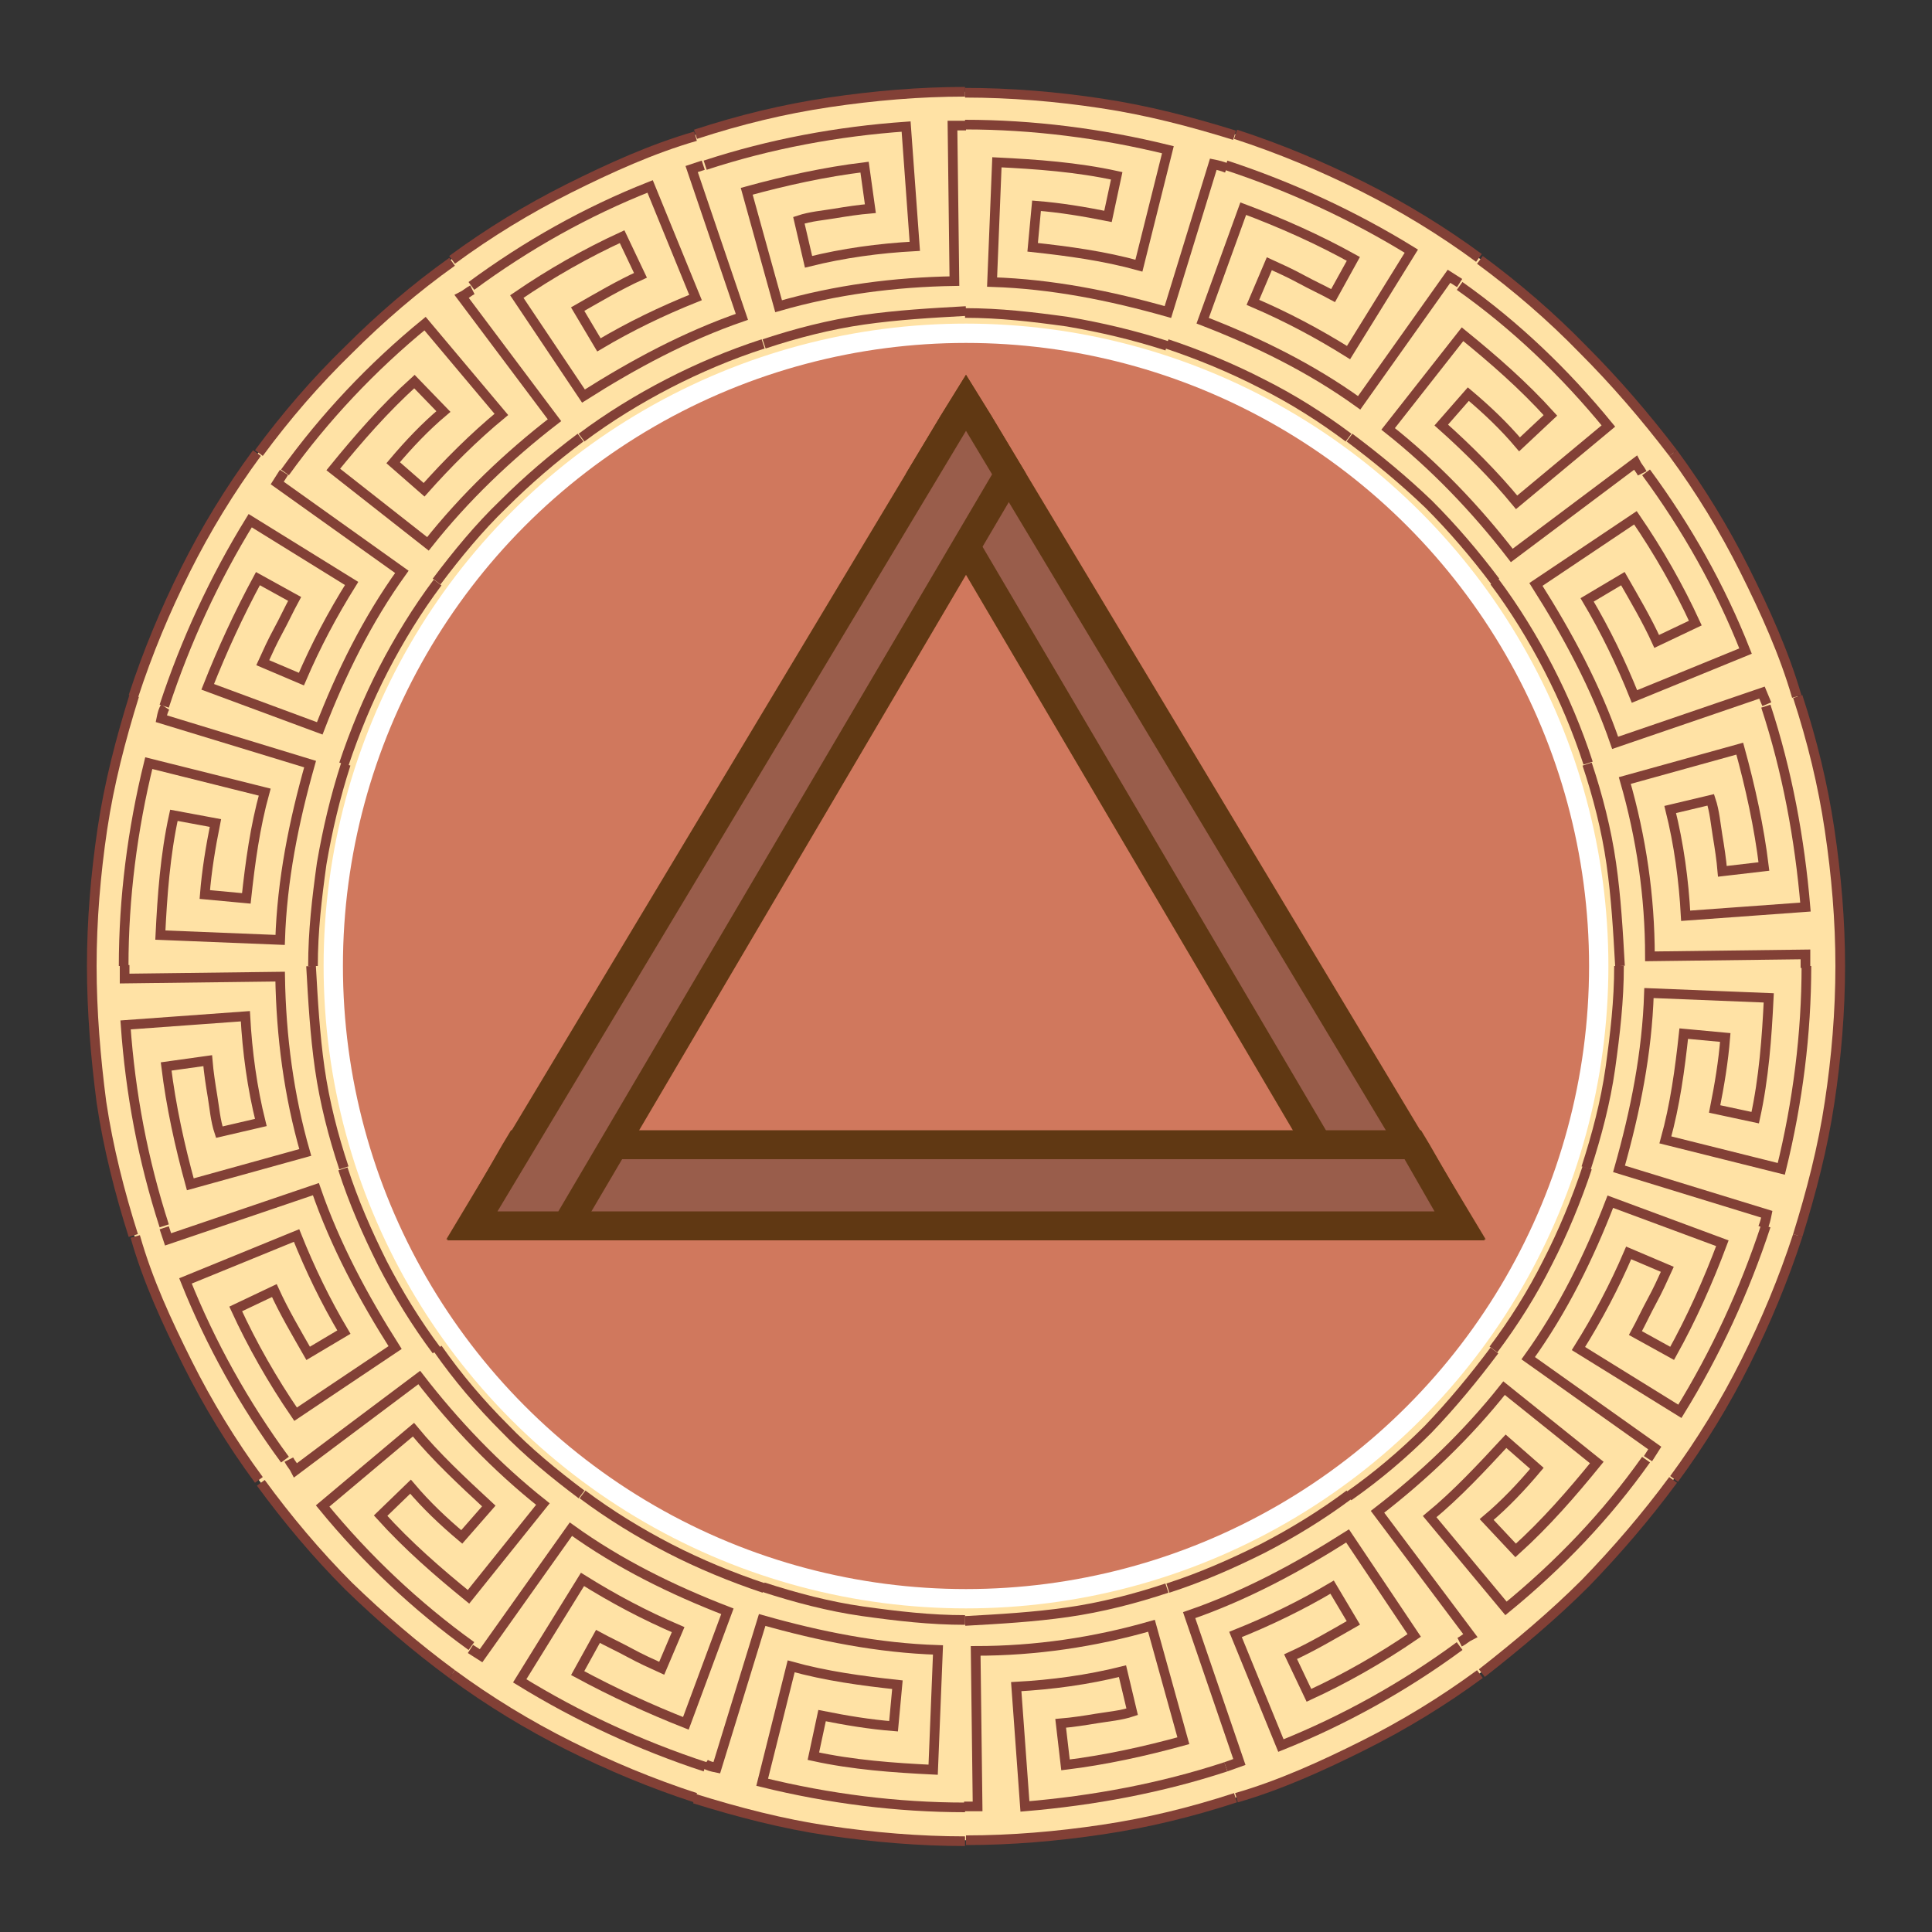
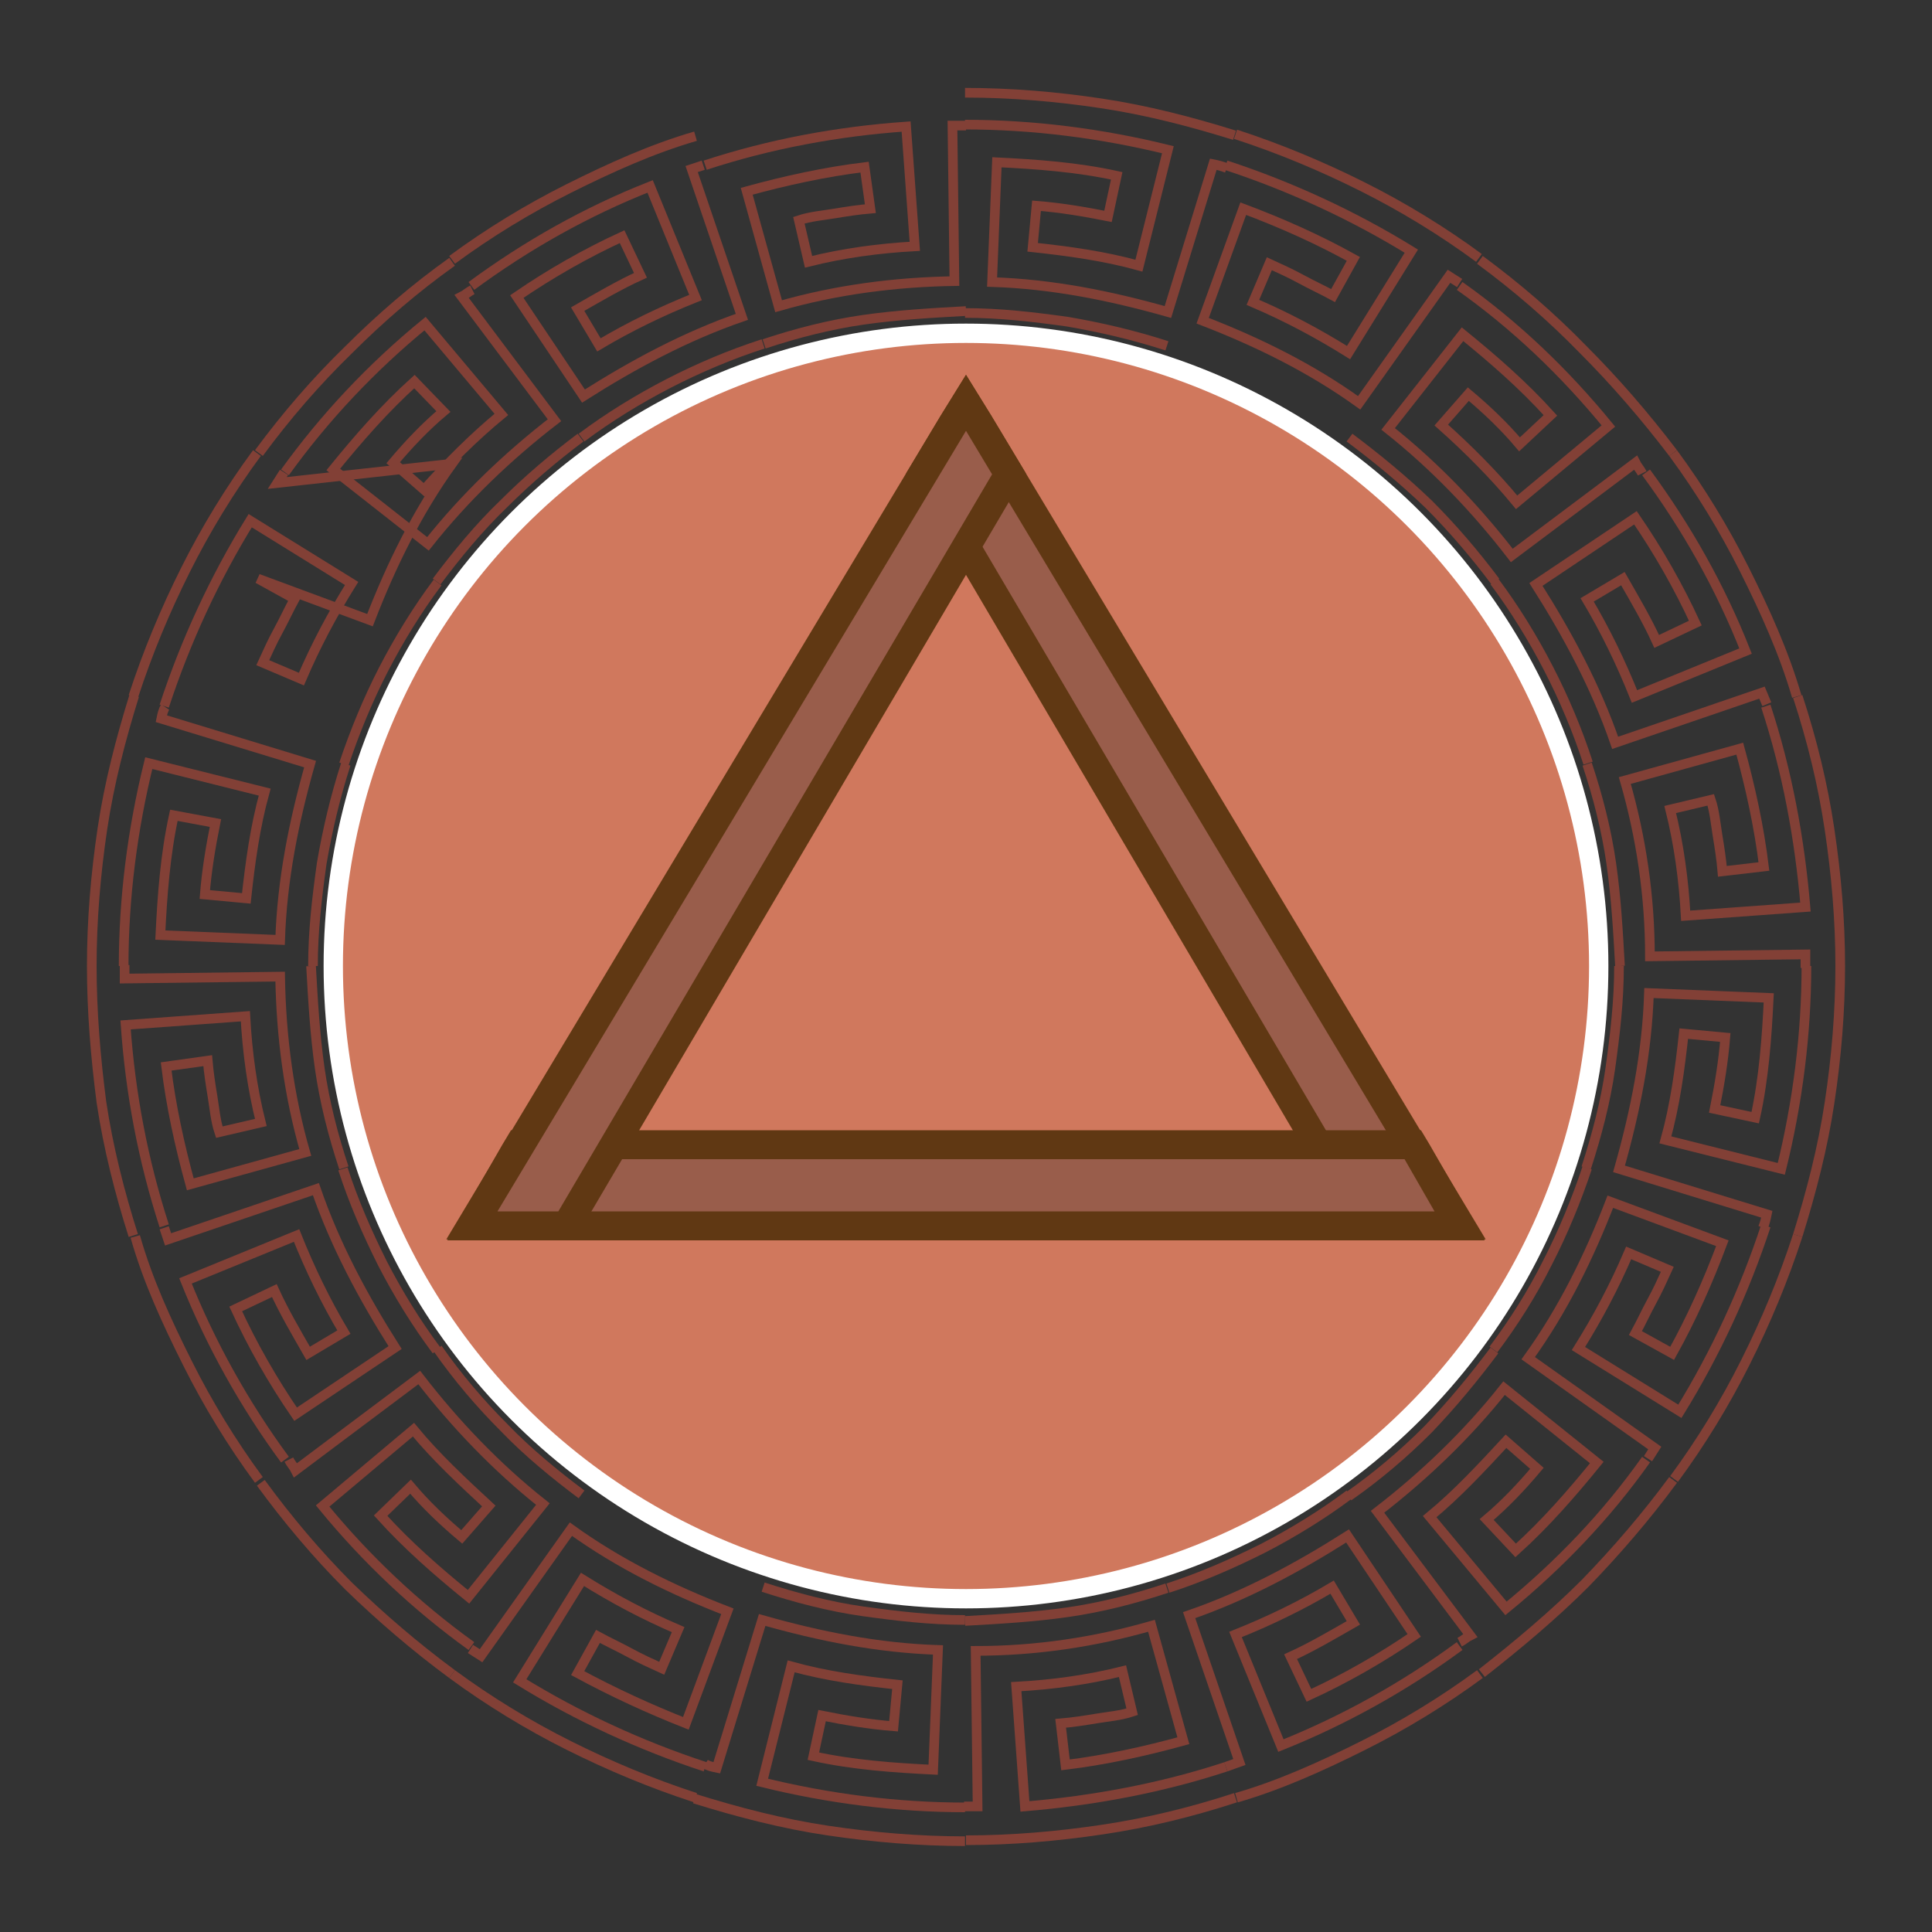
<svg xmlns="http://www.w3.org/2000/svg" version="1.1" id="Слой_1" x="0px" y="0px" viewBox="0 0 200 200" style="enable-background:new 0 0 200 200;" xml:space="preserve">
  <rect x="0" y="0" width="200" height="200" fill="#333333" stroke="none" />
  <style type="text/css">
	.st0{fill:#FFE2A5;}
	.st1{fill:#D0785D;stroke:#FFFFFF;stroke-width:2;stroke-miterlimit:10;}
	.st2{fill:none;stroke:#824036;stroke-miterlimit:10;}
	.st3{display:none;fill:#42210B;}
	.st4{fill:#995D4B;}
	.st5{fill:#603813;}
</style>
  <g>
-     <circle class="st0" cx="100" cy="100" r="90.5" />
-   </g>
+     </g>
  <g>
    <circle class="st1" cx="100" cy="100" r="65.5" />
  </g>
  <g>
    <g>
      <g>
        <g>
          <path class="st2" d="M182.8,73.1c2.2,6.7,3.5,13.7,4.1,20.8l-12.4,0.9c-0.2-3.7-0.7-7.4-1.6-11l4.2-1c0.4,1.2,0.5,2.5,0.7,3.7      s0.4,2.5,0.5,3.7l4.3-0.5c-0.5-4.1-1.4-8.2-2.5-12.2l-11.9,3.3c1.7,5.9,2.6,12,2.6,18.2l16.1-0.2v1.4" />
          <path class="st2" d="M186.1,72.1c1.5,4.6,2.6,9.1,3.3,13.8c0.7,4.7,1.1,9.4,1.1,14.1" />
          <path class="st2" d="M164.3,79.1c1.1,3.3,2,6.8,2.5,10.3c0.5,3.5,0.7,7,0.9,10.6" />
        </g>
        <g>
          <path class="st2" d="M170.4,48.9c4.2,5.7,7.7,11.9,10.3,18.5l-11.5,4.7c-1.4-3.5-3-6.8-4.9-10l3.7-2.2c1.2,2.1,2.5,4.3,3.5,6.5      l4-1.9c-1.7-3.7-3.8-7.4-6.2-10.9l-10.3,6.9c3.3,5.2,6.2,10.6,8.2,16.4l15.2-5.2l0.5,1.2" />
          <path class="st2" d="M173.2,46.9c2.8,3.8,5.3,7.9,7.4,12.1s4.1,8.6,5.4,13.1" />
          <path class="st2" d="M154.7,60.2c2.1,2.8,4,5.9,5.6,9c1.6,3.1,3,6.4,4.1,9.8" />
        </g>
        <g>
          <path class="st2" d="M151.1,29.6c5.8,4.1,10.9,9,15.4,14.5l-9.5,7.9c-2.3-2.8-5.1-5.6-7.8-8l2.8-3.2c1.9,1.6,3.7,3.3,5.3,5.2      l3.2-3c-2.8-3.1-5.9-5.8-9.1-8.4l-7.7,9.8c4.8,3.8,9.1,8.3,12.8,13.1l12.8-9.6c0.2,0.4,0.5,0.7,0.7,1.1" />
          <path class="st2" d="M153.2,26.9c3.8,2.8,7.4,5.9,10.7,9.3c3.3,3.3,6.4,6.9,9.3,10.7" />
          <path class="st2" d="M139.7,45.3c2.8,2.1,5.6,4.4,8.2,6.9c2.5,2.5,4.8,5.2,6.9,8" />
        </g>
        <g>
          <path class="st2" d="M126.9,17.1c6.7,2.2,13.2,5.2,19.2,8.9l-6.5,10.5c-3.2-2-6.4-3.7-9.9-5.2l1.7-4c1.1,0.5,2.2,1,3.3,1.6      c1.1,0.6,2.2,1.1,3.3,1.7l2.1-3.8c-3.6-2-7.4-3.7-11.4-5.2l-4.2,11.6c5.7,2.2,11.2,4.9,16.2,8.5l9.3-13.1l1.1,0.7" />
          <path class="st2" d="M127.9,13.9c4.6,1.5,8.9,3.3,13.1,5.4s8.3,4.6,12.1,7.4" />
-           <path class="st2" d="M120.8,35.6c3.3,1.1,6.7,2.5,9.8,4.1c3.2,1.6,6.2,3.5,9,5.6" />
        </g>
        <g>
          <path class="st2" d="M99.9,12.9c7,0,14.1,0.9,21,2.6l-3,12c-3.6-1-7.3-1.5-11-1.9l0.4-4.3c2.5,0.2,4.9,0.6,7.4,1.1l0.9-4.2      c-4.1-0.9-8.3-1.2-12.4-1.4l-0.5,12.4c6.2,0.2,12.2,1.4,18.2,3.1l4.7-15.3c0.5,0.1,0.9,0.2,1.4,0.4" />
          <path class="st2" d="M99.9,9.6c4.7,0,9.5,0.4,14.1,1.1c4.7,0.7,9.3,1.9,13.8,3.3" />
          <path class="st2" d="M99.9,32.4c3.6,0,7,0.4,10.6,0.9c3.5,0.6,6.9,1.4,10.3,2.5" />
        </g>
        <g>
          <path class="st2" d="M73,17.1c6.7-2.2,13.7-3.5,20.8-4l0.9,12.4c-3.7,0.2-7.4,0.7-11,1.6l-1-4.3c1.2-0.4,2.5-0.5,3.7-0.7      c1.2-0.2,2.5-0.4,3.7-0.5l-0.6-4.3c-4.1,0.5-8.2,1.4-12.2,2.5l3.3,11.9c5.9-1.7,12-2.5,18.2-2.6l-0.2-16.1h1.4" />
-           <path class="st2" d="M72,13.9c4.6-1.5,9.1-2.6,13.8-3.3c4.7-0.7,9.4-1.1,14.1-1.1" />
          <path class="st2" d="M79.1,35.6c3.3-1.1,6.8-2,10.3-2.5c3.5-0.5,7-0.7,10.6-0.9" />
        </g>
        <g>
          <path class="st2" d="M48.8,29.6c5.7-4.2,11.9-7.7,18.5-10.3L72,30.8c-3.5,1.4-6.8,3-10,4.9L59.8,32c2.1-1.2,4.3-2.5,6.5-3.5      l-1.9-4c-3.7,1.7-7.4,3.8-10.9,6.2l6.9,10.3c5.2-3.3,10.6-6.2,16.4-8.2l-5.2-15.3l1.2-0.4" />
          <path class="st2" d="M46.8,26.9c3.8-2.8,7.9-5.3,12.1-7.4c4.2-2.1,8.6-4.1,13.1-5.4" />
          <path class="st2" d="M60.2,45.3c2.8-2.1,5.9-4,9-5.6c3.1-1.6,6.4-3,9.8-4.1" />
        </g>
        <g>
          <path class="st2" d="M29.5,48.9c4.1-5.7,9-10.9,14.5-15.4l7.9,9.4c-2.8,2.3-5.6,5.1-8,7.8l-3.2-2.8c1.6-1.9,3.3-3.7,5.2-5.3      l-3-3.1c-3.1,2.8-5.8,5.9-8.4,9.1l9.8,7.7c3.8-4.8,8.3-9.1,13.1-12.8l-9.6-12.8c0.4-0.2,0.7-0.5,1.1-0.7" />
          <path class="st2" d="M26.8,46.9c2.8-3.8,5.9-7.4,9.3-10.7c3.3-3.3,6.9-6.4,10.7-9.1" />
          <path class="st2" d="M45.2,60.2c2.1-2.8,4.4-5.6,6.9-8c2.5-2.5,5.2-4.8,8-6.9" />
        </g>
        <g>
-           <path class="st2" d="M17,73.1c2.2-6.7,5.2-13.2,8.9-19.2l10.5,6.5c-2,3.2-3.7,6.4-5.2,9.9l-4-1.7c0.5-1.1,1-2.2,1.6-3.3      c0.6-1.1,1.1-2.2,1.7-3.3l-3.8-2.1c-2,3.7-3.7,7.4-5.2,11.2l11.6,4.3c2.2-5.7,4.9-11.2,8.5-16.2L28.7,50l0.7-1.1" />
+           <path class="st2" d="M17,73.1c2.2-6.7,5.2-13.2,8.9-19.2l10.5,6.5c-2,3.2-3.7,6.4-5.2,9.9l-4-1.7c0.5-1.1,1-2.2,1.6-3.3      c0.6-1.1,1.1-2.2,1.7-3.3l-3.8-2.1l11.6,4.3c2.2-5.7,4.9-11.2,8.5-16.2L28.7,50l0.7-1.1" />
          <path class="st2" d="M13.8,72.1c1.5-4.6,3.3-8.9,5.4-13.1s4.6-8.3,7.4-12.1" />
          <path class="st2" d="M35.6,79.1c1.1-3.3,2.5-6.7,4.1-9.8c1.6-3.1,3.5-6.2,5.6-9" />
        </g>
        <g>
          <path class="st2" d="M12.8,100c0-7,0.9-14.1,2.6-21l12,3c-1,3.6-1.5,7.3-1.9,11l-4.3-0.4c0.2-2.5,0.6-4.9,1.1-7.4L18,84.4      c-0.9,4.1-1.2,8.3-1.4,12.4L29,97.3c0.2-6.2,1.4-12.2,3.1-18.2l-15.4-4.7c0.1-0.5,0.2-0.9,0.4-1.2" />
          <path class="st2" d="M9.5,100c0-4.7,0.4-9.5,1.1-14.2c0.7-4.7,1.9-9.3,3.3-13.8" />
          <path class="st2" d="M32.4,100c0-3.6,0.4-7,0.9-10.6c0.6-3.5,1.4-6.9,2.5-10.3" />
        </g>
        <g>
          <path class="st2" d="M17,126.9c-2.2-6.8-3.5-13.7-4-20.8l12.4-0.9c0.2,3.7,0.7,7.4,1.6,11l-4.3,1c-0.4-1.2-0.5-2.5-0.7-3.7      c-0.2-1.2-0.4-2.5-0.5-3.7l-4.3,0.6c0.5,4.1,1.4,8.2,2.5,12.2l11.9-3.3c-1.7-5.9-2.5-12-2.6-18.2l-16.1,0.2v-1.4" />
          <path class="st2" d="M13.8,127.9c-1.4-4.4-2.6-9.1-3.3-13.8c-0.6-4.6-1-9.4-1-14.1" />
          <path class="st2" d="M35.6,120.9c-1.1-3.3-2-6.8-2.5-10.3s-0.7-7-0.9-10.6" />
        </g>
        <g>
          <path class="st2" d="M29.5,151.1c-4.2-5.7-7.7-12-10.3-18.5l11.5-4.7c1.4,3.5,3,6.8,4.9,10l-3.7,2.2c-1.2-2.1-2.5-4.3-3.5-6.5      l-4,1.9c1.7,3.7,3.8,7.4,6.2,10.9l10.3-6.9c-3.3-5.2-6.2-10.6-8.2-16.4l-15.3,5.2l-0.4-1.2" />
          <path class="st2" d="M26.8,153.2c-2.8-3.8-5.3-7.9-7.4-12.1s-4.1-8.5-5.4-13.1" />
          <path class="st2" d="M45.2,139.8c-2.1-2.8-4-5.9-5.6-9c-1.6-3.2-3-6.4-4.1-9.8" />
        </g>
        <g>
          <path class="st2" d="M48.8,170.4c-5.7-4.1-10.9-9-15.4-14.5l9.4-7.9c2.3,2.8,5.1,5.4,7.8,7.9l-2.8,3.2c-1.9-1.6-3.7-3.3-5.3-5.2      l-3.1,3c2.8,3.1,5.9,5.8,9.1,8.4l7.7-9.6c-4.8-3.8-9.1-8.3-12.8-13.1l-12.8,9.6c-0.2-0.4-0.5-0.7-0.7-1.1" />
          <path class="st2" d="M46.8,173.3c-3.8-2.8-7.4-5.9-10.7-9.1c-3.3-3.3-6.4-7-9.1-10.7" />
          <path class="st2" d="M60.2,154.7c-2.8-2.1-5.6-4.4-8-6.9c-2.5-2.5-4.8-5.2-6.9-8.2" />
        </g>
        <g>
          <path class="st2" d="M73,182.9c-6.7-2.2-13.2-5.2-19.2-8.9l6.5-10.5c3.2,2,6.4,3.7,9.9,5.2l-1.7,4c-1.1-0.5-2.2-1-3.3-1.6      s-2.2-1.1-3.3-1.7l-2.1,3.8c3.7,2,7.4,3.7,11.2,5.2l4.3-11.6c-5.7-2.2-11.2-4.9-16.2-8.5l-9.3,13.1l-1.1-0.7" />
          <path class="st2" d="M72,186.1c-4.6-1.5-8.9-3.3-13.1-5.4c-4.2-2.1-8.3-4.6-12.1-7.4" />
-           <path class="st2" d="M79.1,164.4c-3.3-1.1-6.7-2.5-9.8-4.1c-3.1-1.6-6.2-3.5-9-5.6" />
        </g>
        <g>
          <path class="st2" d="M99.9,187.1c-7,0-14.1-0.9-21-2.6l3-12c3.6,1,7.3,1.5,11,1.9l-0.4,4.3c-2.5-0.2-4.9-0.6-7.4-1.1l-0.9,4.2      c4.1,0.9,8.3,1.2,12.4,1.4l0.5-12.4c-6.2-0.2-12.2-1.4-18.2-3.1L74.2,183c-0.5-0.1-0.9-0.2-1.2-0.4" />
          <path class="st2" d="M99.9,190.6c-4.7,0-9.5-0.4-14.2-1.1c-4.7-0.7-9.3-1.9-13.8-3.3" />
          <path class="st2" d="M99.9,167.7c-3.6,0-7-0.4-10.6-0.9c-3.5-0.5-6.9-1.4-10.3-2.5" />
        </g>
        <g>
          <path class="st2" d="M126.9,182.9c-6.7,2.2-13.7,3.5-20.8,4.1l-0.9-12.4c3.7-0.2,7.4-0.7,11-1.6l1,4.2c-1.2,0.4-2.5,0.5-3.7,0.7      c-1.2,0.2-2.5,0.4-3.7,0.5l0.5,4.3c4.1-0.5,8.2-1.4,12.2-2.5l-3.3-11.9c-5.9,1.7-12,2.6-18.2,2.6l0.2,16.1h-1.4" />
          <path class="st2" d="M127.9,186.1c-4.6,1.5-9.1,2.6-13.8,3.3c-4.7,0.7-9.4,1.1-14.1,1.1" />
          <path class="st2" d="M120.8,164.4c-3.3,1.1-6.8,2-10.3,2.5s-7,0.7-10.6,0.9" />
        </g>
        <g>
          <path class="st2" d="M151.1,170.4c-5.7,4.2-12,7.7-18.5,10.3l-4.7-11.5c3.5-1.4,6.8-3,10-4.9l2.2,3.7c-2.1,1.2-4.3,2.5-6.5,3.5      l1.9,4c3.7-1.7,7.4-3.8,10.9-6.2l-6.9-10.3c-5.2,3.3-10.6,6.2-16.4,8.2l5.2,15.2l-1.4,0.5" />
          <path class="st2" d="M153.2,173.3c-3.8,2.8-7.9,5.3-12.1,7.4c-4.2,2.1-8.6,4.1-13.1,5.4" />
          <path class="st2" d="M139.7,154.7c-2.8,2.1-5.9,4-9,5.6c-3.2,1.6-6.4,3-9.8,4.1" />
        </g>
        <g>
          <path class="st2" d="M170.4,151.1c-4.1,5.8-9,10.9-14.5,15.4l-7.9-9.5c2.8-2.3,5.4-5.1,7.9-7.8l3.2,2.8      c-1.6,1.9-3.3,3.7-5.2,5.3l3,3.2c3.1-2.8,5.8-5.9,8.4-9.1l-9.6-7.7c-3.8,4.8-8.3,9.1-13.1,12.8l9.6,12.8      c-0.4,0.2-0.7,0.5-1.1,0.7" />
          <path class="st2" d="M173.2,153.2c-2.8,3.8-5.9,7.4-9.1,10.7c-3.3,3.3-7,6.4-10.7,9.3" />
          <path class="st2" d="M154.7,139.8c-2.1,2.8-4.4,5.6-6.9,8.2c-2.5,2.5-5.2,4.8-8.2,6.9" />
        </g>
        <g>
          <path class="st2" d="M182.8,126.9c-2.2,6.7-5.2,13.2-8.9,19.2l-10.5-6.5c2-3.2,3.7-6.4,5.2-9.9l4,1.7c-0.5,1.1-1,2.2-1.6,3.3      c-0.6,1.1-1.1,2.2-1.7,3.3l3.8,2.1c2-3.6,3.7-7.4,5.2-11.4l-11.6-4.3c-2.2,5.7-4.9,11.2-8.5,16.2l13.1,9.3l-0.7,1.1" />
          <path class="st2" d="M186.1,127.9c-1.5,4.6-3.3,8.9-5.4,13.1s-4.6,8.3-7.4,12.1" />
          <path class="st2" d="M164.3,120.9c-1.1,3.3-2.5,6.7-4.1,9.8c-1.6,3.2-3.5,6.2-5.6,9" />
        </g>
        <g>
          <path class="st2" d="M187,100c0,7-0.9,14.1-2.6,21l-12-3c1-3.6,1.5-7.3,1.9-11l4.3,0.4c-0.2,2.5-0.6,4.9-1.1,7.4l4.2,0.9      c0.9-4.1,1.2-8.3,1.4-12.4l-12.4-0.5c-0.2,6.2-1.4,12.2-3.1,18.2l15.3,4.7c-0.1,0.5-0.2,0.9-0.4,1.4" />
          <path class="st2" d="M190.5,100c0,4.7-0.4,9.5-1.1,14.1c-0.7,4.7-1.9,9.3-3.3,13.8" />
          <path class="st2" d="M167.6,100c0,3.6-0.4,7-0.9,10.6c-0.5,3.5-1.4,6.9-2.5,10.3" />
        </g>
      </g>
    </g>
  </g>
-   <polygon class="st3" points="100,39.9 154,129.6 46,129.6 " />
  <g>
    <g>
      <polygon class="st4" points="141.4,126.9 95.6,49.1 100,41.7 151.1,126.9   " />
      <path class="st5" d="M100,44.6l48.5,80.8h-6.3L97.3,49.1L100,44.6 M100,38.8L97.4,43l-2.7,4.5l-0.9,1.5l0.9,1.5l44.9,76.3l0.9,1.5    h1.7h6.3h5.3l-2.7-4.5L102.6,43L100,38.8L100,38.8z" />
    </g>
    <g>
      <polygon class="st4" points="48.9,126.9 53.8,118.5 146.2,118.5 151.1,126.9   " />
      <path class="st5" d="M145.4,120l3.1,5.4h-97l3.1-5.4H145.4 M147.1,117h-1.7H54.6h-1.7l-0.9,1.5l-3.1,5.4l-2.6,4.5h5.2h97h5.2    l-2.6-4.5l-3.1-5.4L147.1,117L147.1,117z" />
    </g>
    <g>
      <polygon class="st4" points="48.9,126.9 100,41.7 104.4,49.1 58.6,126.9   " />
      <path class="st5" d="M100,44.6l2.7,4.5l-44.9,76.3h-6.3L100,44.6 M100,38.8L97.4,43l-48.5,80.8l-2.7,4.5h5.3h6.3h1.7l0.9-1.5    l44.9-76.3l0.9-1.5l-0.9-1.5l-2.7-4.5L100,38.8L100,38.8z" />
    </g>
  </g>
</svg>